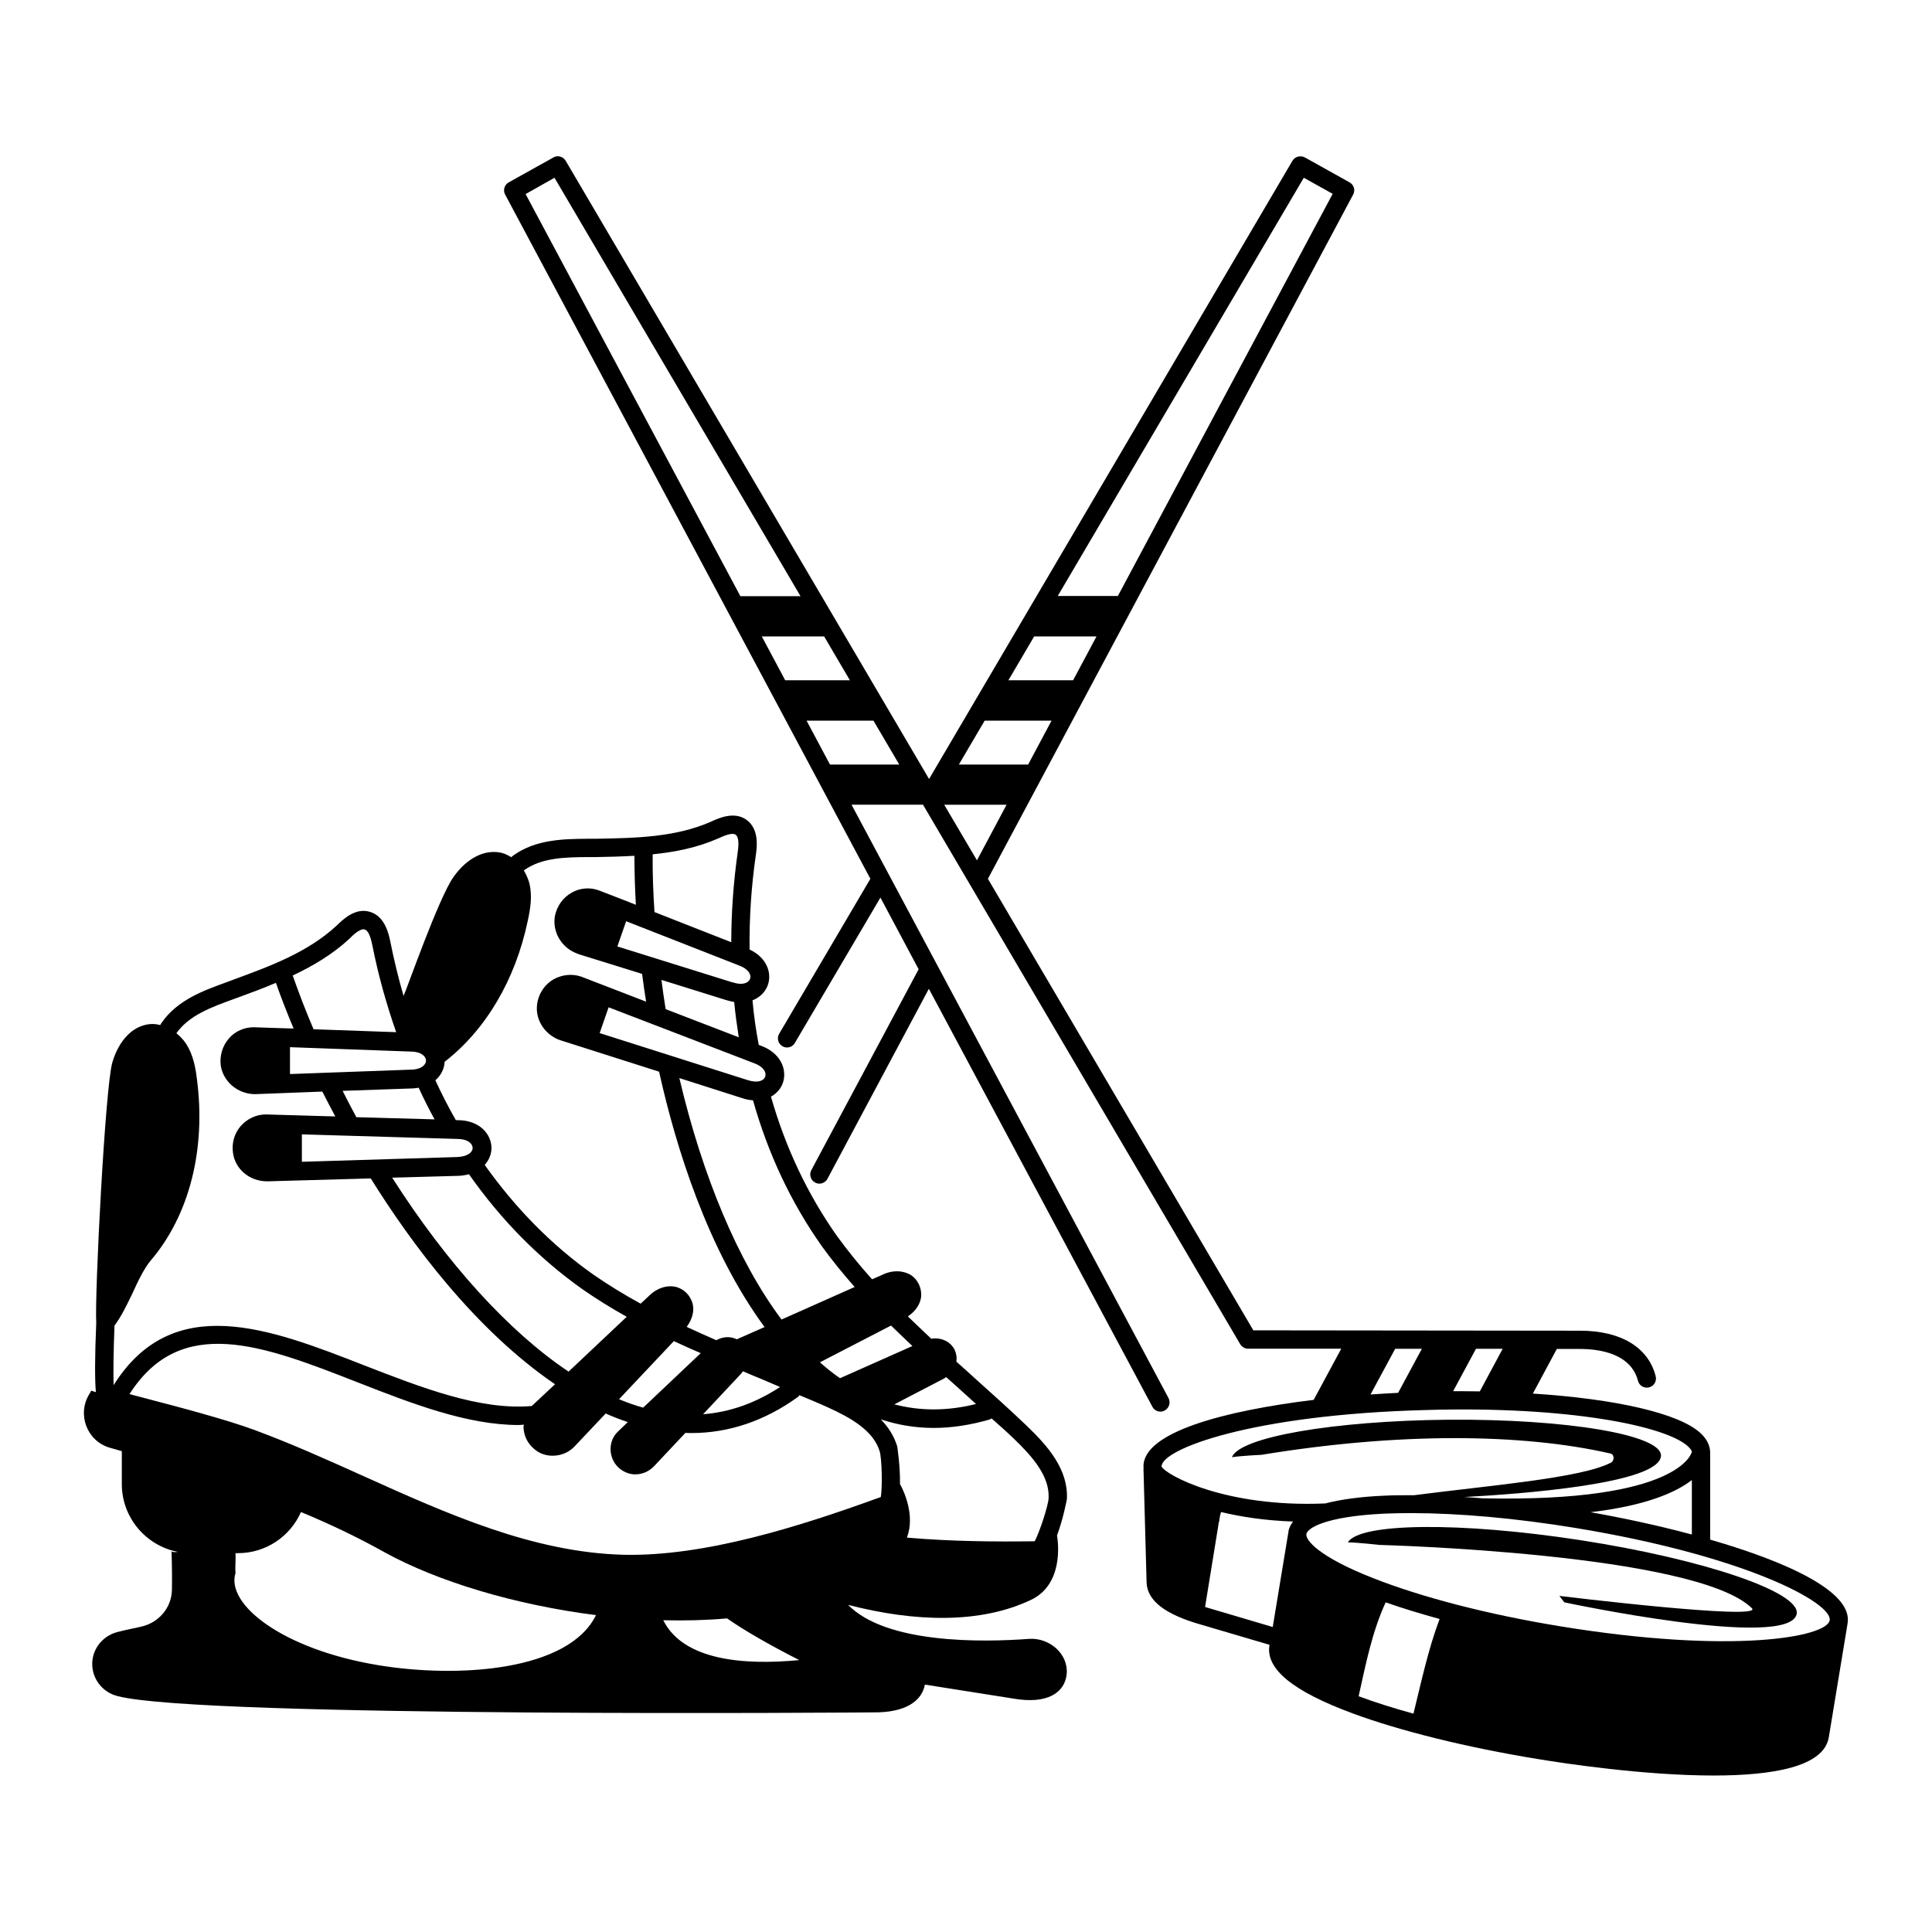
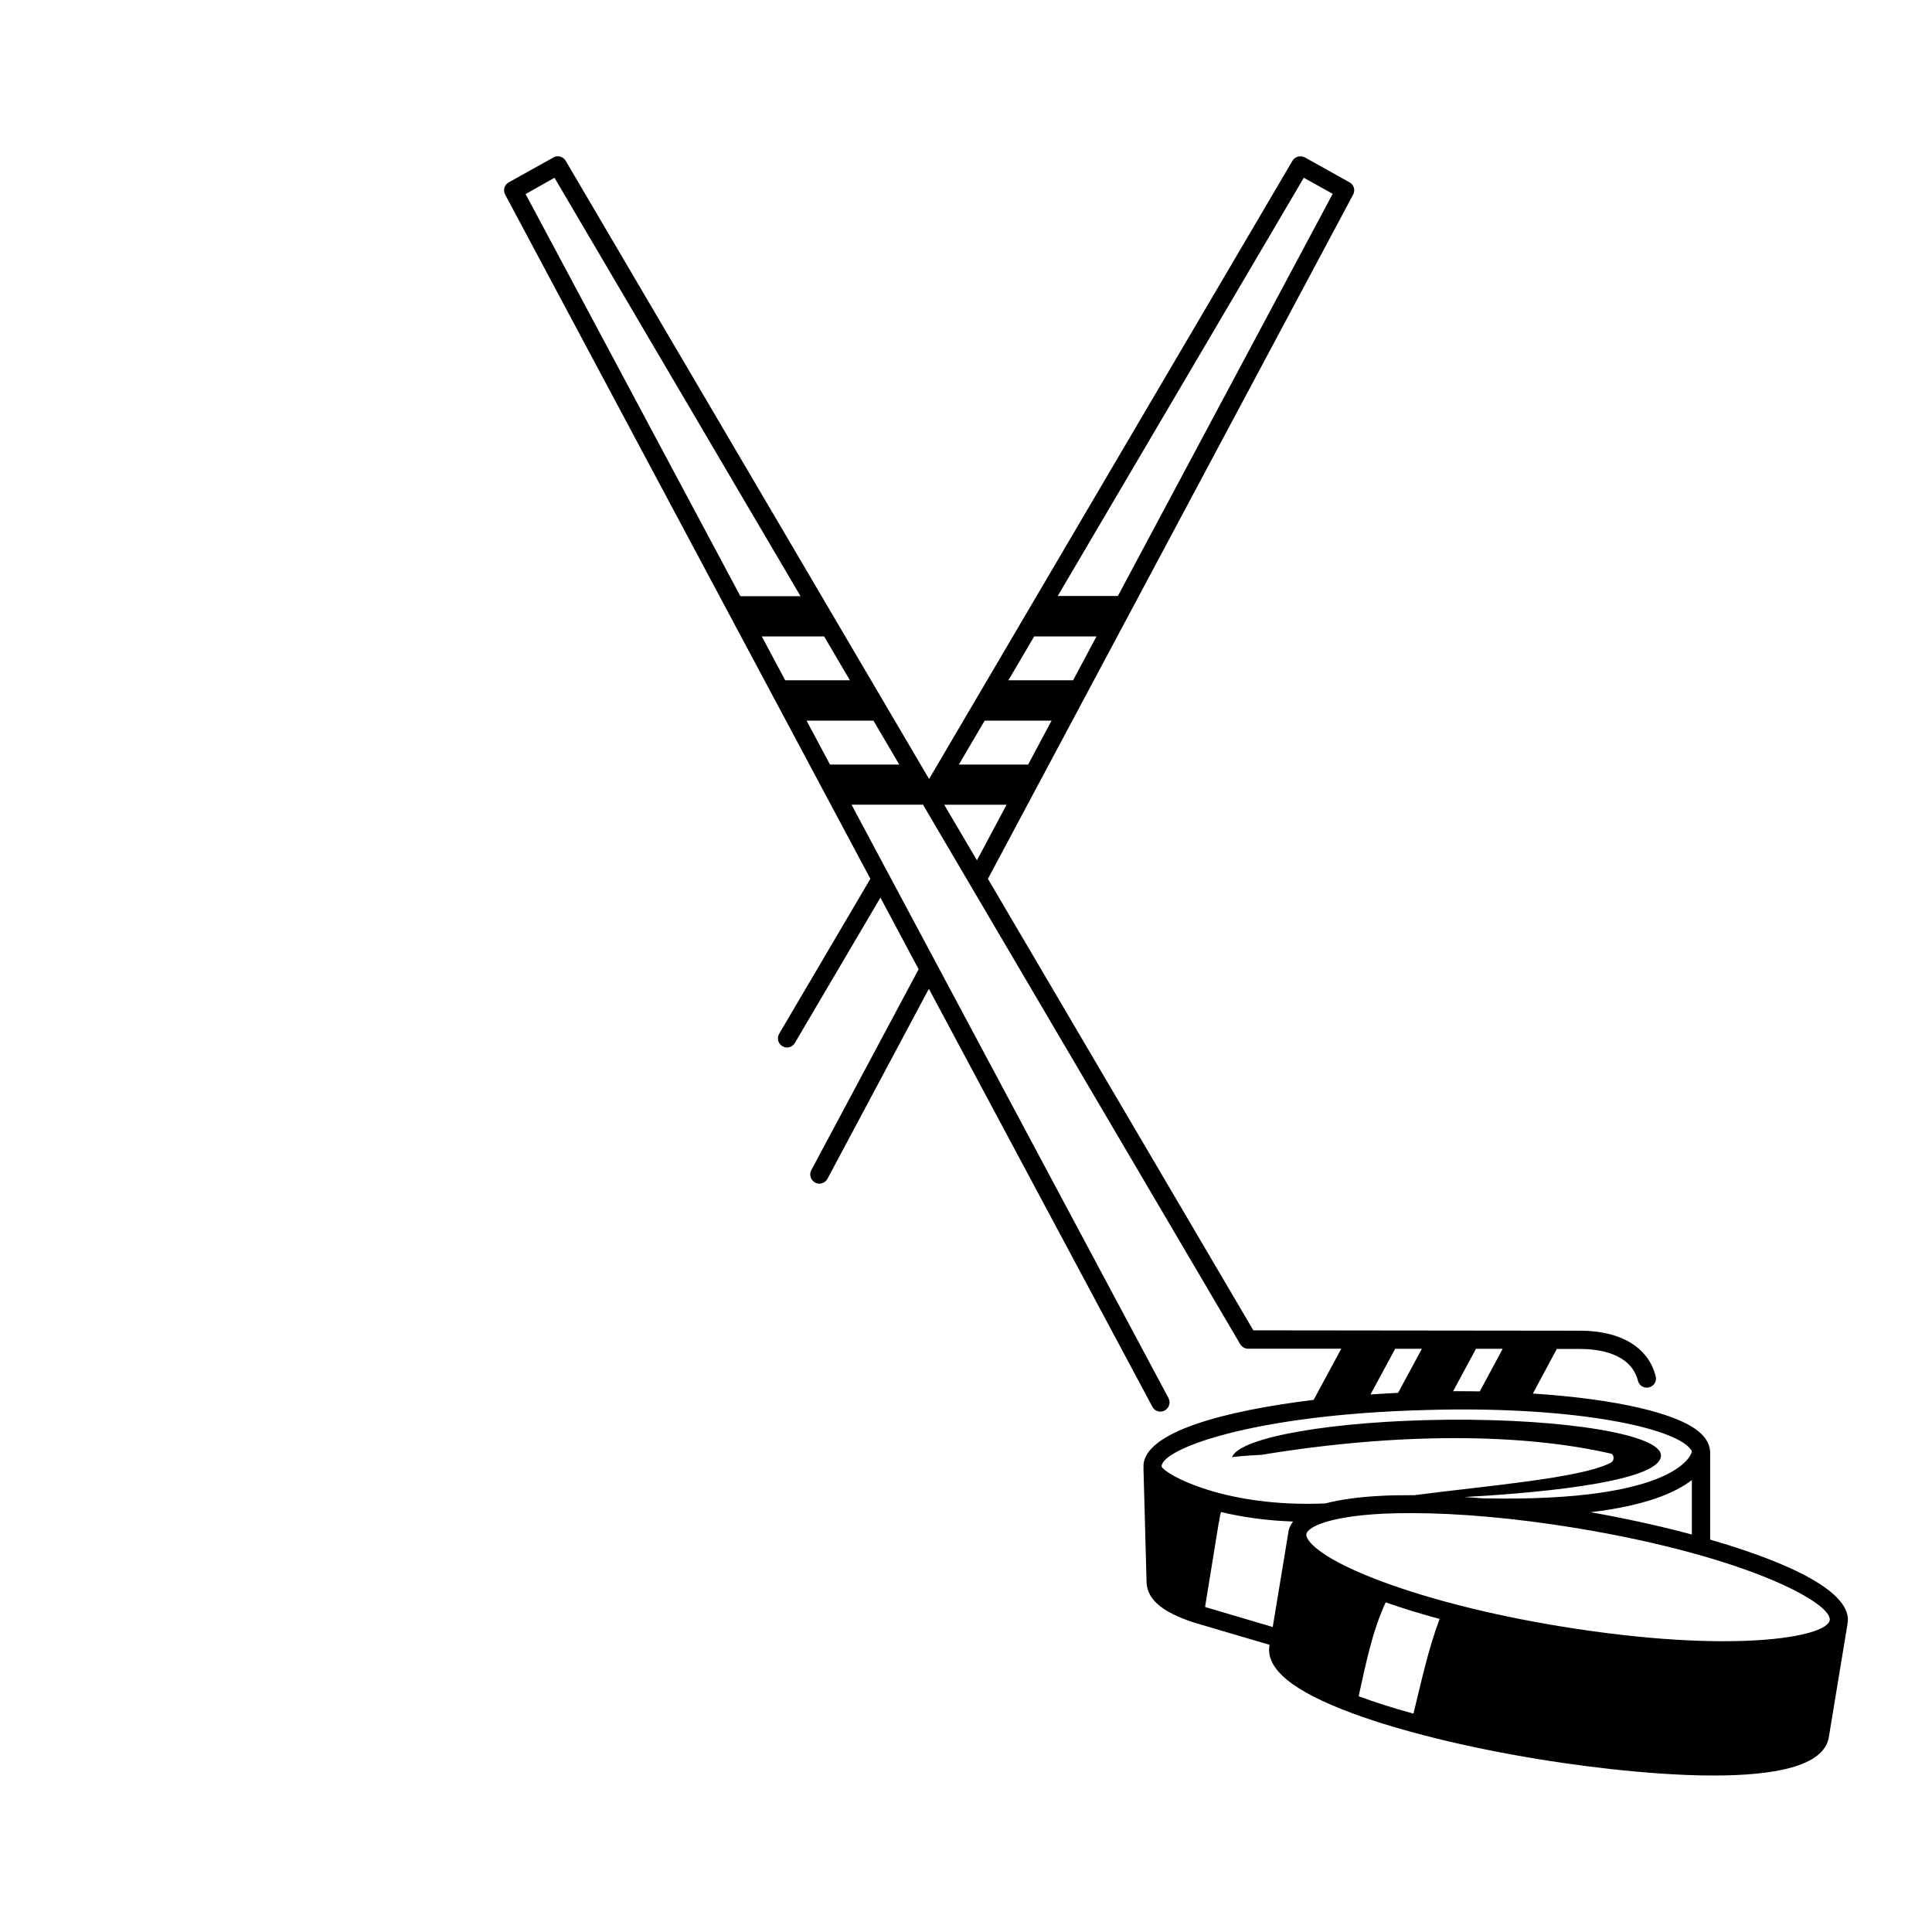
<svg xmlns="http://www.w3.org/2000/svg" fill="#000000" width="800px" height="800px" version="1.1" viewBox="144 144 512 512">
  <g>
-     <path d="m416.66 578.32c-12.258 0.922-37.785 1.355-47.91-9.012 17.828 4.602 35.121 5.039 48.539-1.355 8.43-4.07 7.219-14.773 6.832-17.051 1.648-4.41 2.617-9.543 2.617-9.641 0.387-7.75-4.894-13.902-10.609-19.379-4.504-4.312-9.156-8.477-13.805-12.645-1.648-1.5-3.246-2.953-4.894-4.41 0.195-1.066 0-2.133-0.438-3.102-0.969-1.984-3.293-3.391-6.199-2.953-2.082-1.938-4.117-3.926-6.199-5.91 2.082-1.406 3.344-3.293 3.535-5.379 0.098-2.18-0.824-4.215-2.566-5.473-2.18-1.406-5.137-1.5-7.894-0.098l-2.566 1.113c-3.344-3.731-6.492-7.606-9.301-11.48-7.801-11.047-13.66-23.496-17.488-36.914 1.551-0.871 2.617-2.133 3.148-3.633 1.211-3.441-0.484-7.992-5.957-9.93h-0.047l-0.387-0.195c-0.727-3.828-1.309-7.801-1.648-11.773 1.984-0.773 3.441-2.277 4.07-4.07 1.113-3.195-0.289-7.266-4.844-9.398-0.098-8.234 0.438-16.617 1.648-24.996 0.289-1.938 1.016-6.977-2.566-9.445-3.246-2.227-7.266-0.387-9.348 0.582-9.543 4.168-20.105 4.312-30.375 4.504h-2.082c-6.539 0.047-13.902 0.145-19.863 4.41-0.242 0.145-0.387 0.34-0.582 0.484-0.824-0.531-1.648-0.922-2.566-1.164-4.359-1.016-9.105 1.309-12.691 6.348-3.926 5.473-12.207 29.211-13.273 31.586-1.355-4.699-2.519-9.445-3.488-14.289-0.387-1.891-1.355-6.926-5.57-8.043-3.777-1.066-6.977 2.035-8.621 3.633-7.606 7.074-17.535 10.754-27.176 14.289l-1.938 0.727c-6.168 2.234-13.098 4.707-17.312 10.762-0.145 0.195-0.242 0.387-0.387 0.629-0.922-0.242-1.891-0.34-2.809-0.242-4.41 0.438-8.137 4.215-9.883 10.172-1.891 6.492-4.699 61.379-4.262 68.934v0.098c-0.387 8.914-0.387 15.016-0.098 18.312-0.387-0.098-0.824-0.242-1.211-0.387l-0.438 0.773c-3.441 5.379-0.773 12.547 5.281 14.34 1.016 0.289 2.18 0.629 3.246 0.922v8.719c0 8.914 6.394 16.324 14.824 17.973-0.727 0.098-1.355 0.098-1.648-0.145 0.145 4.312 0.145 7.75 0.098 10.367-0.145 4.652-3.535 8.574-8.137 9.59-1.793 0.438-3.777 0.773-5.812 1.309-4.215 0.871-7.168 4.457-7.168 8.574 0 4.019 2.762 7.559 6.734 8.527 21.848 5.812 200.31 4.312 200.31 4.312 8.379 0.098 12.836-2.953 13.613-7.363 14.34 2.277 23.594 3.731 23.594 3.731 8.77 1.5 13.516-1.5 14-6.59 0.426-5.375-4.66-9.641-10.035-9.254zm-9.883-58.422c2.035 1.793 4.07 3.586 6.008 5.473 4.894 4.699 9.398 9.883 9.105 15.648-0.098 2.082-2.469 9.203-3.684 11.434-10.512 0.145-22.188 0.047-33.863-0.969 2.277-5.957-0.922-12.594-1.84-14.195 0.098-4.746-0.727-9.883-0.727-9.98-0.871-2.809-2.375-5.137-4.359-7.168 4.504 1.5 9.203 2.277 14 2.277 4.844 0 9.785-0.773 14.824-2.227 0.195-0.098 0.391-0.195 0.535-0.293zm-13.371-10.172c0.484-0.242 0.969-0.484 1.355-0.773 1.453 1.309 2.859 2.566 4.312 3.875 1.211 1.066 2.375 2.18 3.586 3.246-7.559 1.891-14.773 1.891-21.652 0.098zm-13.273-14.438c1.891 1.84 3.777 3.633 5.668 5.426l-19.184 8.527c-1.84-1.258-3.586-2.664-5.328-4.215zm-18.262-20.926c2.617 3.633 5.57 7.219 8.621 10.707l-19.379 8.621c-11.383-15.211-20.879-37.688-27.078-63.992l16.52 5.281c1.066 0.387 2.035 0.531 3.004 0.629 3.973 14.098 10.074 27.129 18.312 38.754zm-18.117-48.637c2.617 0.922 3.441 2.519 3.004 3.633-0.34 1.066-1.984 1.742-4.652 0.871l-39.191-12.449 2.375-6.832zm-24.465-22.043 17.246 5.379c0.727 0.195 1.406 0.387 2.035 0.484 0.289 3.148 0.727 6.25 1.211 9.348l-19.379-7.461c-0.438-2.613-0.773-5.184-1.113-7.75zm23.492-0.289c-0.387 1.066-1.984 1.84-4.652 0.922h-0.098l-30.422-9.496 2.324-6.684 29.793 11.676c2.621 0.918 3.445 2.516 3.055 3.582zm-8.426-37.207c1.066-0.484 3.633-1.695 4.602-0.969 0.727 0.484 0.922 2.082 0.531 4.699-1.113 7.945-1.695 15.938-1.695 23.785l-20.348-7.992c-0.34-5.137-0.531-10.27-0.484-15.309 5.863-0.578 11.773-1.742 17.395-4.215zm-72.52 59.199c10.805-8.379 18.746-21.605 22.043-37.445 0.68-3.102 1.211-6.441 0.438-9.785-0.34-1.258-0.871-2.422-1.5-3.488 4.797-3.441 11.047-3.488 17.148-3.535h2.133c3.195-0.047 6.59-0.145 10.027-0.34 0 4.262 0.145 8.621 0.387 12.984l-3.195-1.258-6.637-2.566c-2.375-0.871-5.039-0.629-7.219 0.629-2.277 1.309-3.777 3.441-4.359 5.957-0.871 4.262 1.648 8.719 6.008 10.223l0.047 0.047 17.004 5.281c0.289 2.422 0.68 4.894 1.066 7.363l-17.199-6.637c-2.422-0.824-5.039-0.531-7.266 0.68-2.227 1.258-3.777 3.441-4.312 5.957-0.922 4.312 1.648 8.672 6.008 10.223h0.047l26.16 8.332c4.457 20.055 12.887 47.184 27.953 67.676l-7.363 3.246c-1.551-0.773-3.488-0.824-5.426 0.242-2.664-1.164-5.231-2.324-7.848-3.535 1.5-2.035 2.082-4.215 1.551-6.25-0.629-2.082-2.133-3.684-4.262-4.312-2.519-0.629-5.281 0.289-7.461 2.519l-2.035 1.891c-4.41-2.422-8.621-4.988-12.594-7.75-11.047-7.801-20.637-17.633-28.727-29.016 1.164-1.309 1.793-2.906 1.793-4.457 0-3.684-3.148-7.41-8.961-7.41h-0.484c-1.938-3.391-3.777-6.977-5.426-10.562 1.539-1.316 2.363-3.109 2.461-4.902zm88.891 86.18c-6.492 4.262-13.32 6.684-20.395 7.219l9.543-10.172c0.387-0.387 0.727-0.773 1.016-1.211 1.793 0.773 3.633 1.551 5.426 2.277 1.504 0.629 2.91 1.258 4.41 1.887zm-85.5-55.949c1.113 0 2.133-0.195 3.051-0.438 8.43 12.016 18.504 22.285 30.133 30.52 3.684 2.566 7.606 4.988 11.676 7.266l-15.406 14.531c-15.793-10.562-32.215-28.629-46.746-51.398zm-41.227-3.731v-7.266l41.176 1.211c2.762 0 4.07 1.211 4.07 2.422 0 1.113-1.355 2.277-4.117 2.375zm98.582 47.52c2.375 1.113 4.746 2.18 7.121 3.195l-15.258 14.438c-2.133-0.582-4.262-1.355-6.394-2.227zm-84.145-59.34c-1.258-2.324-2.469-4.652-3.633-6.977l18.07-0.629c0.727 0 1.453-0.098 2.082-0.195 1.309 2.859 2.711 5.668 4.215 8.379zm14.387-17.391c2.762 0 4.07 1.258 4.07 2.375 0 1.164-1.309 2.422-4.07 2.422h-0.098l-31.875 1.164v-7.121zm-16.23-29.891c0.824-0.871 2.859-2.809 4.019-2.469 0.871 0.195 1.551 1.648 2.082 4.262 1.551 7.894 3.731 15.598 6.297 22.961l-21.895-0.773c-2.035-4.746-3.875-9.543-5.523-14.242 5.332-2.519 10.516-5.574 15.02-9.738zm-62.488 118.3c-0.098-3.051-0.047-8.77 0.242-15.793 1.742-2.324 3.293-5.473 4.746-8.527 1.5-3.293 3.148-6.734 4.894-8.77 10.172-11.918 14.629-29.406 12.207-47.957-0.387-3.195-1.016-6.539-2.859-9.398-0.727-1.113-1.598-1.984-2.566-2.809v-0.047c3.391-4.746 9.301-6.879 15.016-8.961l1.984-0.727c3.051-1.113 6.199-2.277 9.348-3.633 1.406 4.019 3.004 8.09 4.699 12.109l-3.484-0.098-7.074-0.242c-2.519 0-4.988 1.066-6.637 3.004s-2.422 4.457-2.133 7.074c0.629 4.312 4.504 7.652 9.105 7.652h0.047l17.777-0.68c1.113 2.18 2.277 4.41 3.441 6.59l-18.41-0.531c-2.566 0-4.941 1.164-6.637 3.051-1.695 1.938-2.422 4.504-2.082 7.023 0.531 4.41 4.41 7.652 9.059 7.652h0.047l27.418-0.773c10.852 17.441 27.805 40.207 48.832 54.547l-6.106 5.715v0.047c-13.758 1.211-29.309-4.894-44.422-10.754-24.988-9.781-50.758-19.762-66.453 5.234zm69.902 74.168c-25.191-4.215-40.207-16.082-37.594-24.367-0.145-1.648 0.098-3.731 0-5.281h0.629c7.508 0 13.902-4.504 16.715-10.898 7.363 3.051 14.773 6.539 22.137 10.656 14.047 7.75 34.637 13.953 56.047 16.664-7.215 14.824-36.523 16.812-57.934 13.227zm-3.731-50.09c-9.348-4.215-19.039-8.574-28.727-12.16-7.41-2.762-20.105-6.106-29.355-8.527-1.309-0.34-2.617-0.68-3.875-1.016 13.613-21.363 35.41-12.934 60.504-3.102 14.242 5.57 28.922 11.289 42.629 11.289 0.438 0 0.871-0.047 1.355-0.098-0.047 0.34-0.098 0.68-0.047 1.016 0.145 2.277 1.309 4.312 3.102 5.668 1.309 1.066 2.953 1.551 4.602 1.551 2.082 0 4.168-0.773 5.766-2.422l8.285-8.77c1.938 0.871 3.926 1.648 5.863 2.277l-2.617 2.519c-1.406 1.309-2.082 3.195-1.938 5.137 0.145 1.891 1.066 3.684 2.617 4.844 1.164 0.871 2.519 1.355 3.926 1.355 1.793 0 3.586-0.727 4.941-2.133l8.332-8.863c0.531 0.047 1.066 0.047 1.598 0.047 9.883 0 19.379-3.195 28.195-9.543 0.195-0.145 0.289-0.34 0.438-0.484 2.519 1.066 5.039 2.082 7.461 3.195 6.199 2.809 12.16 6.199 13.805 11.723 0.582 2.035 0.727 9.496 0.289 12.062-21.703 7.894-46.602 15.742-68.016 15.309-24.129-0.578-46.996-10.898-69.133-20.875zm79.496 38.219c5.766 0.145 11.383 0 16.906-0.484 4.457 3.102 10.754 6.781 19.137 11.047-14.73 1.406-30.715 0.098-36.043-10.562z" />
    <path d="m633.64 574.15c1.355-8.332-15.984-16.227-36.43-22.137v-23.105-0.047c-0.047-1.793-0.871-3.488-2.469-4.988-5.621-5.328-22.574-9.156-44.52-10.562l6.348-11.82h6.199c4.894 0 13.418 1.113 15.309 8.43 0.34 1.309 1.648 2.082 2.953 1.742 1.309-0.34 2.082-1.648 1.742-2.953-1.938-7.652-9.254-12.062-20.008-12.062l-86.617-0.098-70.34-119.66 96.793-181.33c0.629-1.164 0.195-2.617-0.969-3.246l-11.82-6.59c-1.164-0.625-2.617-0.238-3.293 0.875l-96.305 163.84-96.309-163.84c-0.68-1.113-2.133-1.551-3.246-0.871l-11.82 6.59c-1.164 0.629-1.598 2.082-0.969 3.246l96.789 181.32-24.172 41.078c-0.68 1.164-0.289 2.617 0.871 3.293 0.387 0.242 0.824 0.34 1.211 0.34 0.824 0 1.648-0.438 2.082-1.211l22.672-38.512 10.125 18.988-28.438 53.238c-0.629 1.164-0.195 2.664 1.016 3.293 0.34 0.195 0.773 0.289 1.113 0.289 0.871 0 1.695-0.484 2.133-1.258l26.887-50.383 59.25 110.79c0.438 0.824 1.258 1.258 2.133 1.258 0.387 0 0.773-0.098 1.113-0.289 1.164-0.629 1.648-2.082 1.016-3.293l-84-157.25h18.941l84.051 142.95c0.438 0.727 1.211 1.211 2.082 1.211h24.707l-7.316 13.562c-23.445 2.859-45.293 8.527-45.102 17.73 0 0.047 0.047 0.098 0.047 0.145 0 0.098-0.047 0.145-0.047 0.242l0.824 30.23c0.145 4.844 4.844 8.477 14.34 11.191l18.262 5.379-0.047 0.145c-1.016 6.25 6.199 12.16 22.043 18.02 12.742 4.699 30.18 9.012 49.121 12.109 6.734 1.113 28.047 4.359 46.555 4.359 15.598 0 29.211-2.277 30.52-10.125l4.941-29.938v-0.145c-0.004-0.047 0.047-0.094 0.047-0.191zm-239.41-216.88h16.52l-7.848 14.727zm28.438-22.285-6.199 11.625h-18.359l6.832-11.625zm-11.434-10.707 6.832-11.625h16.52l-6.199 11.625zm78.285-133.17 7.652 4.262-56.922 106.57h-15.938zm-120.29 133.17h-17.148l-6.199-11.625h16.52zm-78.285-133.17 65.203 110.89h-15.938l-56.922-106.57zm66.805 143.88h17.73l6.832 11.625h-18.359zm271.14 238.39c-0.727 4.504-25.918 9.059-71.453 1.598-18.988-3.102-36.574-7.652-49.508-12.742-14.582-5.715-17.973-10.125-17.73-11.676 0.242-1.551 4.844-4.652 20.539-5.426 2.277-0.098 4.699-0.145 7.219-0.145 12.645 0 27.902 1.355 43.793 3.973 45.438 7.512 67.867 19.914 67.141 24.418zm-63.367-28.629c14.629-1.742 22.527-5.184 26.836-8.527v14.438c-9.008-2.422-18.355-4.406-26.836-5.91zm-29.355-32.02c-2.324-0.047-4.699-0.047-7.074-0.047l6.055-11.238h7.074zm-22.43-11.289h7.074l-6.297 11.676c-2.375 0.098-4.844 0.289-7.316 0.438zm8.043 16.23c37.445-1.113 63.801 4.168 69.613 9.688 0.438 0.438 0.969 1.016 0.969 1.355 0 0.145-2.859 13.516-55.469 12.352h-0.047c-1.648-0.145-3.246-0.242-4.797-0.34 14.34-0.773 51.688-3.441 52.125-10.898 0.34-5.57-24.949-9.832-56.387-9.59-30.375 0.289-55.273 4.602-57.309 9.93 2.617-0.387 7.848-0.629 7.848-0.629 36.234-5.957 68.984-5.715 92.477-0.34 1.066 0.242 1.066 1.938 0.098 2.422-7.894 4.117-32.359 6.055-52.125 8.621-2.906 0-5.715 0-8.332 0.145-6.25 0.289-11.289 1.016-15.211 2.035-26.547 1.164-42.387-7.606-43.406-9.785-0.047-4.598 23.883-13.754 69.953-14.965zm-58.18 52.27c-0.098-0.047-0.145-0.047-0.242-0.098l3.684-22.672h0.098v-0.438c0.098-0.68 0.242-1.406 0.438-2.035 5.426 1.309 11.867 2.277 19.086 2.519-0.582 0.824-1.066 1.648-1.211 2.617v0.195c0 0.047-0.047 0.098-0.047 0.195l-4.117 24.949zm40.449 23.59c1.891-8.477 3.535-17.004 7.168-24.898 4.359 1.551 9.203 3.004 14.289 4.41-3.051 8.137-4.844 16.664-6.926 25.094-5.231-1.453-10.078-2.953-14.34-4.555-0.145-0.051-0.145-0.051-0.191-0.051z" />
-     <path d="m501.2 552.74c2.809 0.047 8.332 0.68 8.332 0.68s83.855 2.18 98.727 16.762c3.488 3.391-51.012-3.246-51.012-3.246l1.309 1.695s59.391 12.691 61.57 3.148c1.309-5.766-24.414-14.531-57.309-19.621-31.824-4.891-58.562-4.602-61.617 0.582z" />
  </g>
</svg>